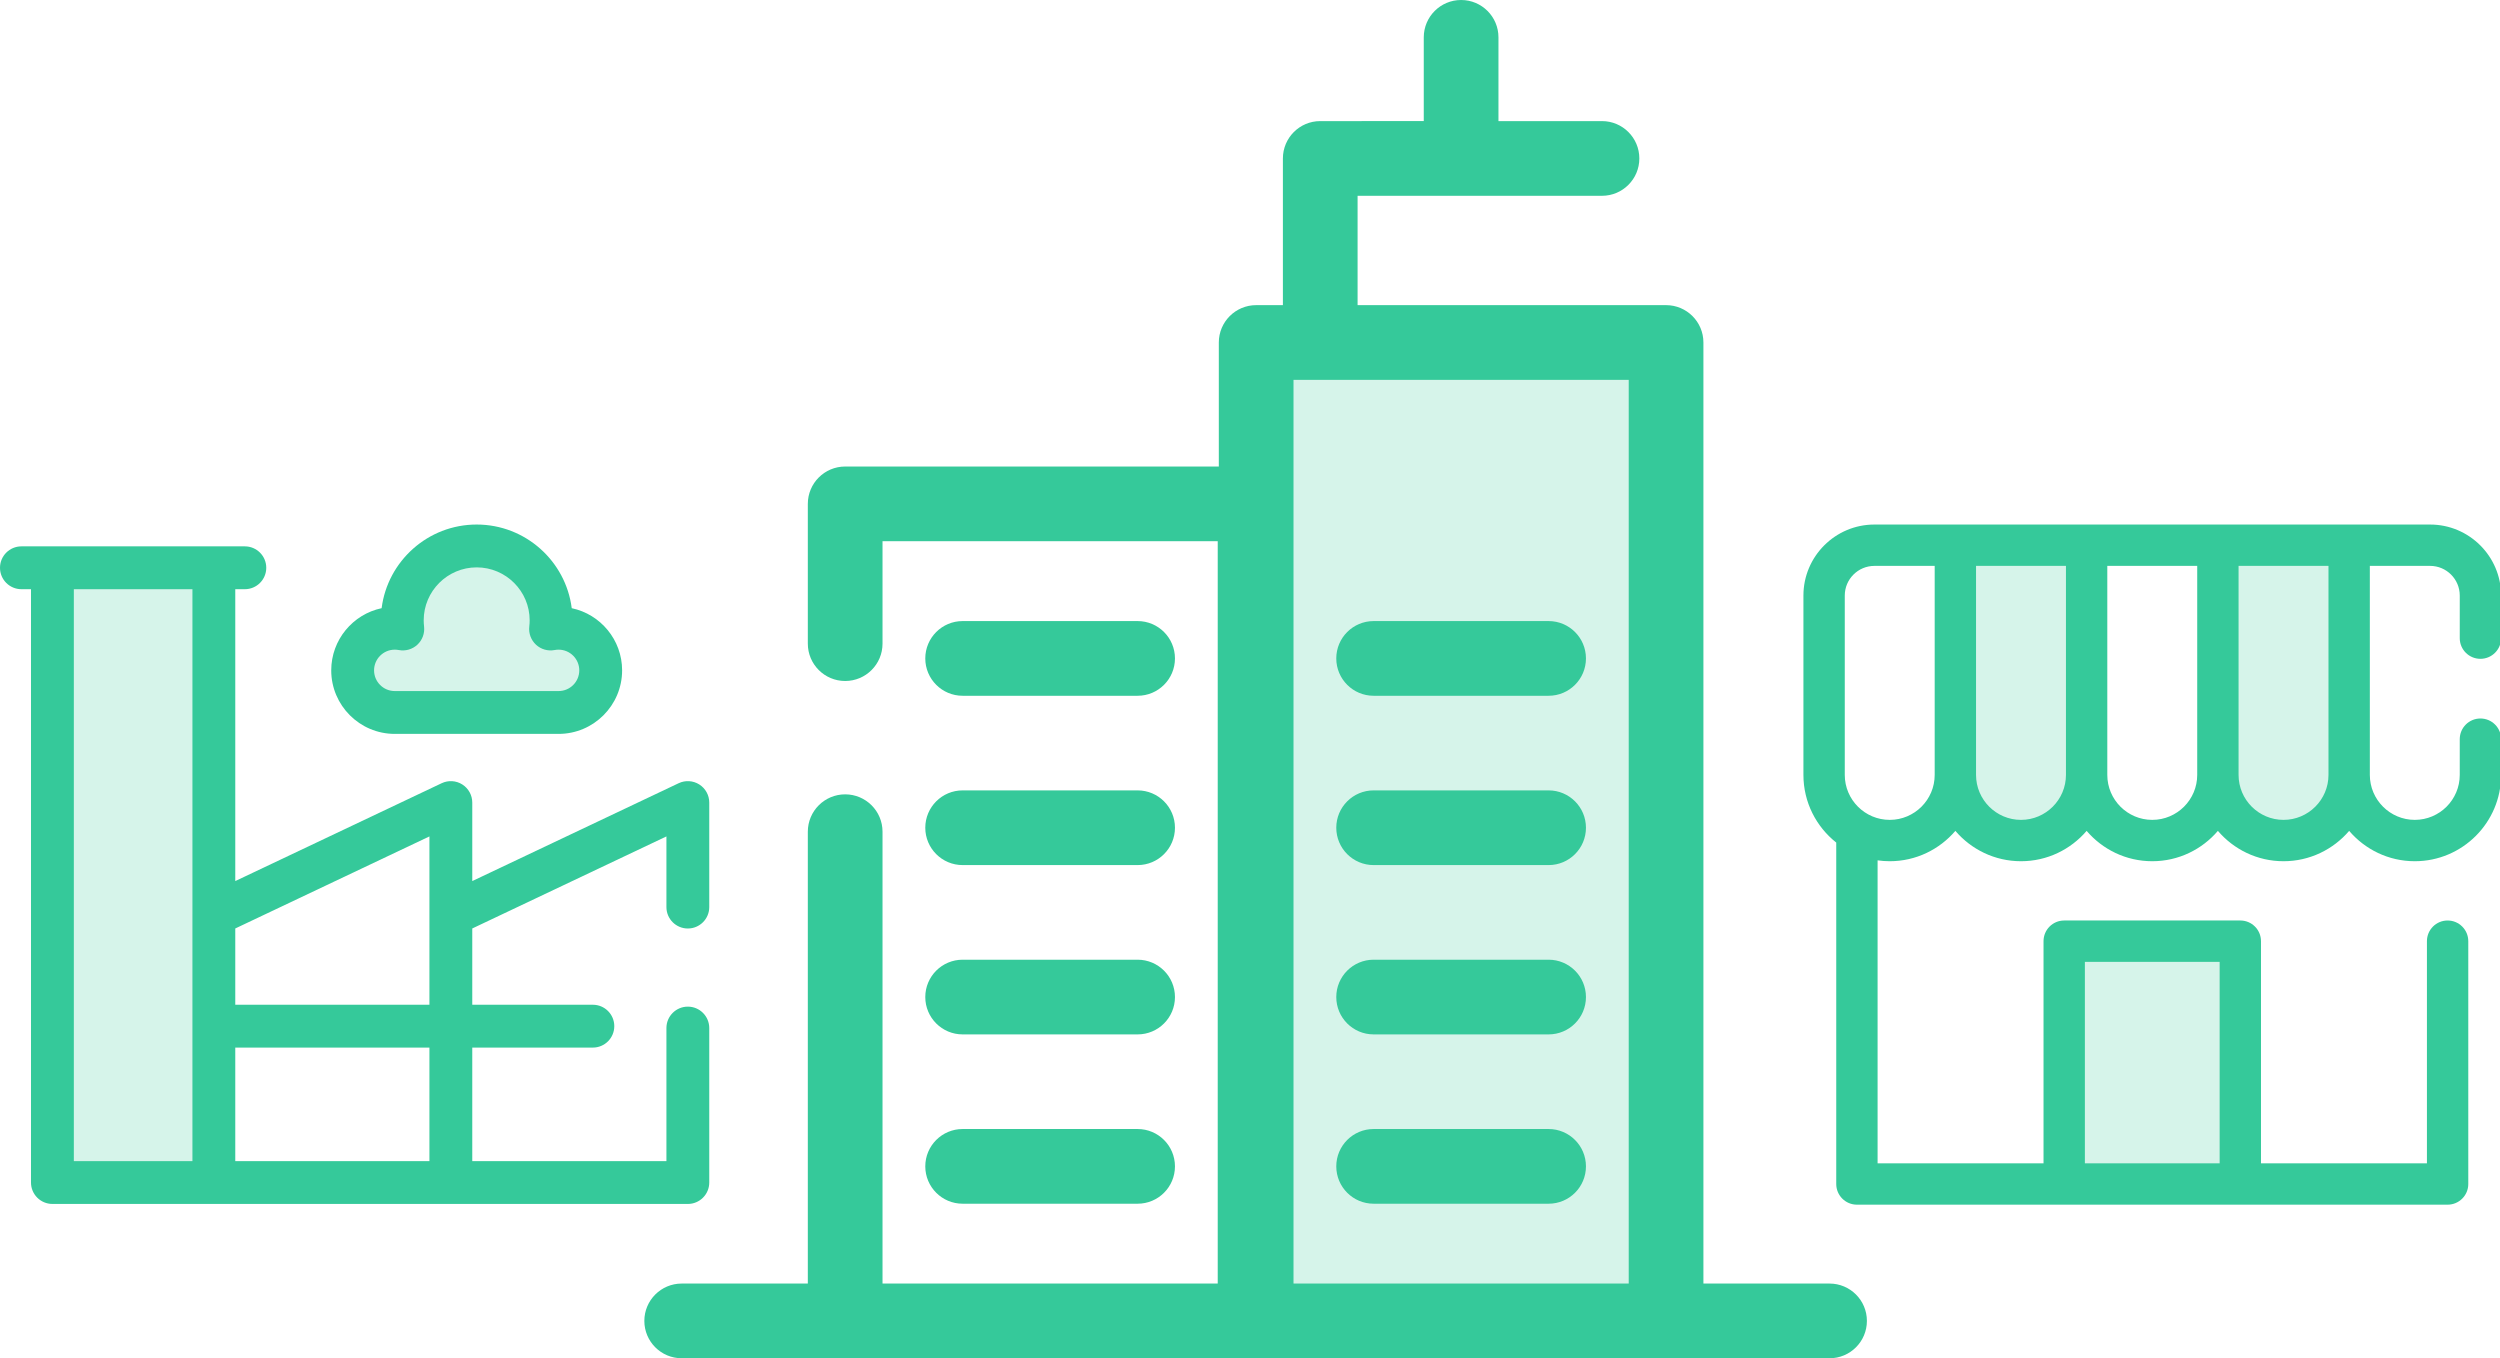
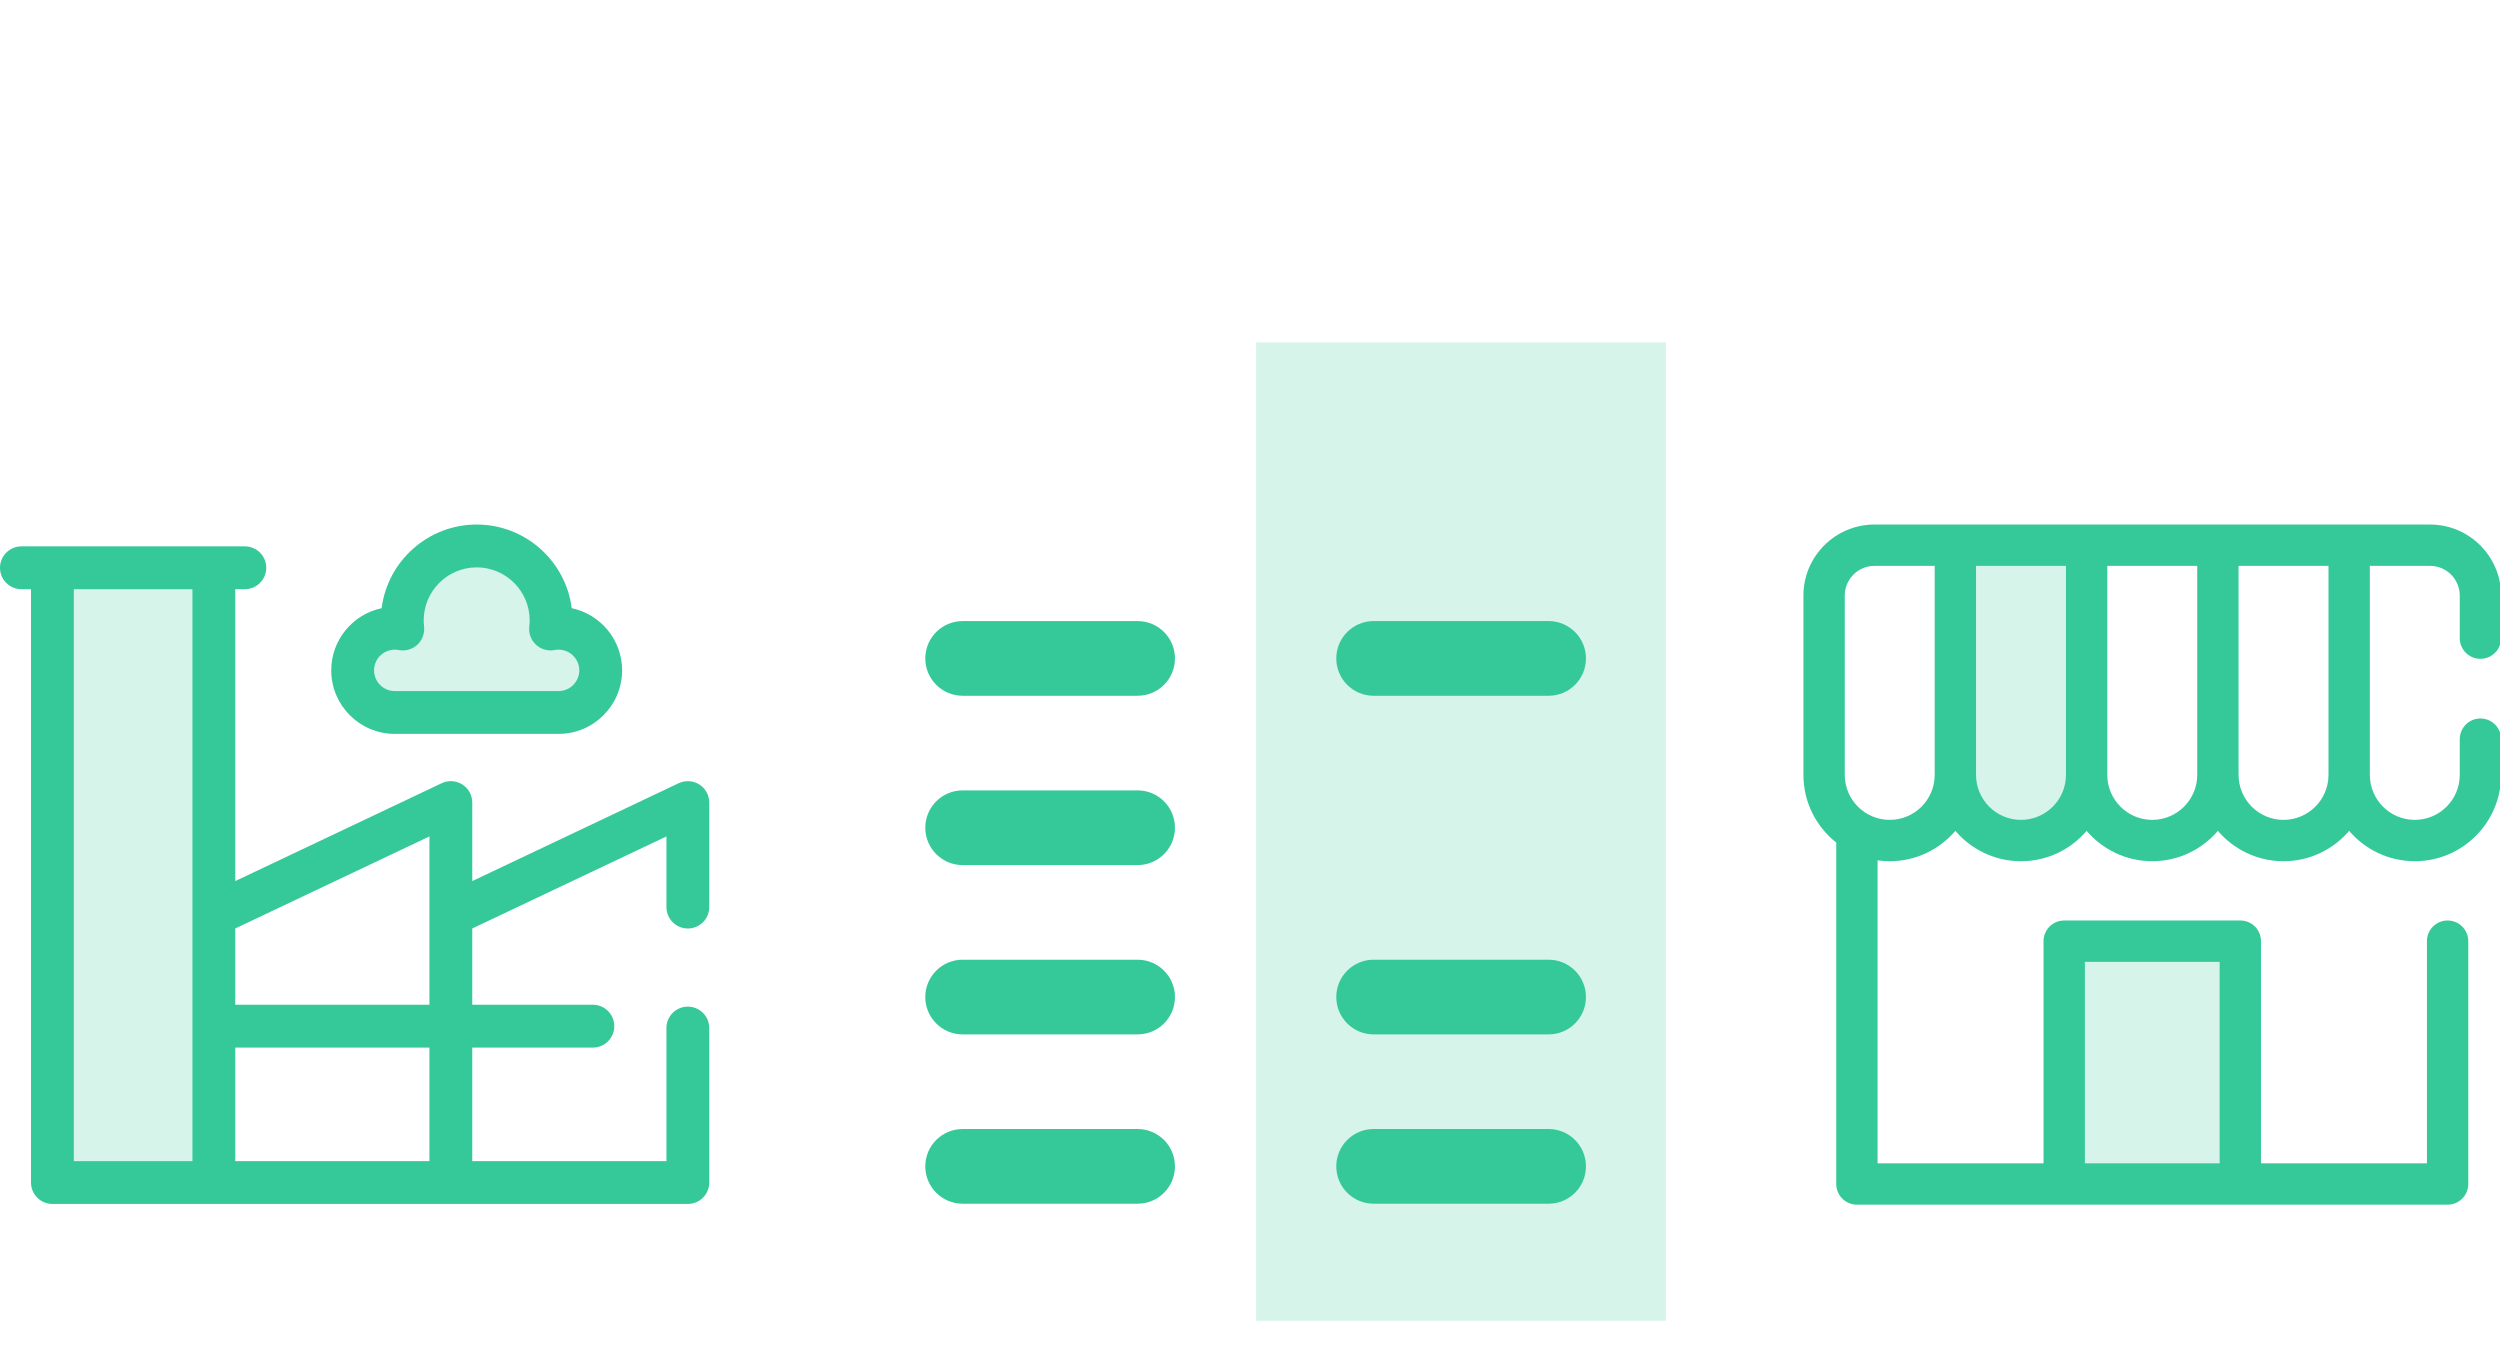
<svg xmlns="http://www.w3.org/2000/svg" xmlns:ns1="http://sodipodi.sourceforge.net/DTD/sodipodi-0.dtd" xmlns:ns2="http://www.inkscape.org/namespaces/inkscape" version="1.1" id="Layer_1" viewBox="0 0 552.237 300" xml:space="preserve" ns1:docname="big_city.svg" width="552.237" height="300" ns2:version="1.4.2 (f4327f4, 2025-05-13)">
  <defs id="defs9" />
  <ns1:namedview id="namedview9" pagecolor="#505050" bordercolor="#ffffff" borderopacity="1" ns2:showpageshadow="0" ns2:pageopacity="0" ns2:pagecheckerboard="1" ns2:deskcolor="#505050" ns2:zoom="1.1396484" ns2:cx="422.05998" ns2:cy="207.52014" ns2:window-width="2560" ns2:window-height="1369" ns2:window-x="1432" ns2:window-y="688" ns2:window-maximized="1" ns2:current-layer="Layer_1" showguides="true" />
  <g id="g11" transform="matrix(0.306,0,0,0.306,0,112.571)" style="display:inline">
    <g id="g1" style="display:inline">
      <rect x="37.835" y="41.996" style="fill:#35c99a;fill-opacity:0.2" width="116.539" height="443.767" id="rect1" />
      <path style="fill:#35c99a;fill-opacity:0.2" d="m 403.223,85.632 c -1.979,0 -3.912,0.195 -5.786,0.557 0.238,-2.05 0.373,-4.132 0.373,-6.245 0,-29.663 -24.047,-53.708 -53.71,-53.708 -29.663,0 -53.71,24.047 -53.71,53.708 0,2.114 0.136,4.195 0.373,6.245 -1.874,-0.362 -3.807,-0.557 -5.786,-0.557 -16.794,0 -30.407,13.613 -30.407,30.407 0,16.794 13.613,30.407 30.407,30.407 h 118.244 c 16.794,0 30.407,-13.613 30.407,-30.407 0,-16.794 -13.611,-30.407 -30.405,-30.407 z" id="path1-2" />
    </g>
    <g id="g3" style="display:inline">
      <path style="fill:#35c99a;fill-opacity:1" d="m 496.538,302.388 c 8.538,0 15.462,-6.922 15.462,-15.462 v -75.454 c 0,-5.302 -2.717,-10.233 -7.196,-13.067 -4.479,-2.834 -10.098,-3.176 -14.89,-0.903 L 340.92,268.146 v -56.674 c 0,-5.302 -2.717,-10.233 -7.196,-13.067 -4.478,-2.834 -10.098,-3.176 -14.89,-0.903 L 169.838,268.146 V 57.451 h 6.91 c 8.54,0 15.462,-6.922 15.462,-15.462 0,-8.54 -6.922,-15.462 -15.462,-15.462 H 154.374 37.835 15.462 C 6.922,26.526 0,33.449 0,41.989 c 0,8.54 6.922,15.462 15.462,15.462 h 6.91 V 485.76 c 0,8.54 6.922,15.462 15.462,15.462 l 458.703,0.005 c 8.538,0 15.462,-6.922 15.462,-15.462 V 374.249 c 0,-8.54 -6.924,-15.462 -15.462,-15.462 -8.538,0 -15.462,6.922 -15.462,15.462 v 96.053 H 340.918 v -81.95 h 87.06 c 8.538,0 15.462,-6.922 15.462,-15.462 0,-8.54 -6.924,-15.462 -15.462,-15.462 h -87.06 v -55.06 l 140.158,-66.454 v 51.01 c 0,8.542 6.922,15.464 15.462,15.464 z m -357.627,-9.8 V 470.299 H 53.297 V 57.451 h 85.616 v 235.138 h -0.002 z M 309.993,470.304 H 169.836 v -81.95 h 140.158 v 81.95 z m 0,-177.716 v 64.841 H 169.836 v -55.06 l 140.158,-66.454 v 56.673 z" id="path2-45" />
      <path style="fill:#35c99a;fill-opacity:1" d="m 284.979,161.908 h 118.246 c 25.29,0 45.867,-20.577 45.867,-45.869 0,-22.038 -15.623,-40.496 -36.373,-44.881 -4.329,-34.009 -33.451,-60.385 -68.617,-60.385 -35.166,0 -64.286,26.376 -68.615,60.385 -20.752,4.384 -36.375,22.842 -36.375,44.881 -0.002,25.291 20.573,45.869 45.867,45.869 z m 0,-60.813 c 0.943,0 1.905,0.094 2.864,0.277 4.838,0.935 9.826,-0.496 13.438,-3.847 3.61,-3.351 5.41,-8.22 4.844,-13.112 -0.181,-1.574 -0.271,-3.035 -0.271,-4.469 0,-21.089 17.158,-38.246 38.246,-38.246 21.091,0 38.247,17.157 38.247,38.246 0,1.432 -0.09,2.895 -0.271,4.469 -0.566,4.894 1.234,9.763 4.844,13.112 3.612,3.351 8.602,4.781 13.438,3.847 0.957,-0.184 1.919,-0.277 2.864,-0.277 8.24,0 14.943,6.704 14.943,14.944 0,8.24 -6.703,14.944 -14.943,14.944 H 284.977 c -8.24,0 -14.944,-6.703 -14.944,-14.944 0,-8.241 6.706,-14.944 14.946,-14.944 z" id="path3-5" />
    </g>
  </g>
  <g id="g10" transform="matrix(0.301,0,0,0.301,398.367,113.931)" style="display:inline">
    <g id="g2" style="display:inline">
      <path style="fill:#35c99a;fill-opacity:0.2" d="m 159.669,238.344 v 0 c -26.601,0 -48.166,-21.564 -48.166,-48.166 V 21.609 h 96.331 v 168.57 c 0.001,26.6 -21.565,48.165 -48.165,48.165 z" id="path1-9" />
-       <path style="fill:#35c99a;fill-opacity:0.2" d="m 352.331,238.344 v 0 c -26.601,0 -48.166,-21.564 -48.166,-48.166 V 21.609 h 96.331 v 168.57 c 0,26.6 -21.564,48.165 -48.165,48.165 z" id="path2-4" />
      <rect x="191.378" y="312.192" style="fill:#35c99a;fill-opacity:0.2" width="129.249" height="178.209" id="rect2" />
    </g>
    <path style="display:inline;fill:#35c99a;fill-opacity:1;stroke-width:1;stroke-dasharray:none" d="m 496.828,104.985 c 8.379,0 15.172,-6.792 15.172,-15.172 V 58.537 C 512,29.809 488.628,6.438 459.901,6.438 H 400.497 304.165 207.834 111.502 52.099 C 23.372,6.437 0,29.809 0,58.537 V 190.18 c 0,20.106 9.428,38.04 24.084,49.651 v 250.563 c 0,8.379 6.792,15.172 15.172,15.172 h 152.122 129.244 152.124 c 8.379,0 15.172,-6.792 15.172,-15.172 V 312.189 c 0,-8.379 -6.792,-15.172 -15.172,-15.172 -8.379,0 -15.172,6.792 -15.172,15.172 V 475.221 H 335.794 V 312.189 c 0,-8.379 -6.792,-15.172 -15.172,-15.172 H 191.378 c -8.379,0 -15.172,6.792 -15.172,15.172 V 475.221 H 54.428 V 252.878 c 2.913,0.413 5.885,0.639 8.91,0.639 19.267,0 36.54,-8.659 48.166,-22.275 11.626,13.617 28.899,22.275 48.166,22.275 19.267,0 36.54,-8.659 48.166,-22.275 11.626,13.617 28.899,22.275 48.166,22.275 19.267,0 36.54,-8.659 48.166,-22.275 11.626,13.617 28.899,22.275 48.166,22.275 19.267,0 36.54,-8.659 48.166,-22.275 11.626,13.617 28.899,22.275 48.166,22.275 34.924,0 63.338,-28.414 63.338,-63.338 v -26.232 c 0,-8.379 -6.792,-15.172 -15.172,-15.172 -8.38,0 -15.172,6.792 -15.172,15.172 v 26.232 c 0,18.193 -14.8,32.994 -32.994,32.994 -18.194,0 -32.994,-14.8 -32.994,-32.994 V 36.78 h 44.232 c 11.996,0 21.755,9.76 21.755,21.755 v 31.277 c -0.003,8.381 6.79,15.173 15.169,15.173 z M 206.55,327.361 h 98.901 v 147.86 H 206.55 Z M 63.338,223.173 c -18.194,0 -32.994,-14.802 -32.994,-32.994 V 58.537 c 0,-11.996 9.76,-21.755 21.755,-21.755 H 96.331 V 190.18 c 0,18.191 -14.8,32.993 -32.993,32.993 z m 96.331,0 c -18.193,0 -32.994,-14.8 -32.994,-32.994 V 36.78 h 65.988 v 153.398 c 0,18.193 -14.802,32.995 -32.994,32.995 z m 96.33,0 c -18.193,0 -32.994,-14.8 -32.994,-32.994 V 36.78 h 65.987 v 153.398 c 10e-4,18.193 -14.799,32.995 -32.993,32.995 z m 96.332,0 c -18.193,0 -32.994,-14.8 -32.994,-32.994 V 36.78 h 65.988 v 153.398 c 0.001,18.193 -14.801,32.995 -32.994,32.995 z" id="path3-8" />
  </g>
  <g id="g12" transform="translate(142.331)">
    <g id="g4" style="display:inline" transform="matrix(0.586,0,0,0.586,-14.987,0)">
      <path style="fill:#35c99a;fill-opacity:1" d="m 211.517,262.273 h -65.959 c -7.776,0 -14.079,-6.303 -14.079,-14.079 0,-7.776 6.303,-14.079 14.079,-14.079 h 65.959 c 7.776,0 14.079,6.303 14.079,14.079 0,7.776 -6.303,14.079 -14.079,14.079 z" id="path1" />
      <path style="fill:#35c99a;fill-opacity:1" d="m 211.517,326.096 h -65.959 c -7.776,0 -14.079,-6.303 -14.079,-14.079 0,-7.776 6.303,-14.079 14.079,-14.079 h 65.959 c 7.776,0 14.079,6.303 14.079,14.079 0,7.776 -6.303,14.079 -14.079,14.079 z" id="path2" />
      <path style="fill:#35c99a;fill-opacity:1" d="m 211.517,389.92 h -65.959 c -7.776,0 -14.079,-6.303 -14.079,-14.079 0,-7.776 6.303,-14.079 14.079,-14.079 h 65.959 c 7.776,0 14.079,6.303 14.079,14.079 0,7.776 -6.303,14.079 -14.079,14.079 z" id="path3" />
      <path style="fill:#35c99a;fill-opacity:1" d="m 211.517,453.745 h -65.959 c -7.776,0 -14.079,-6.303 -14.079,-14.079 0,-7.776 6.303,-14.079 14.079,-14.079 h 65.959 c 7.776,0 14.079,6.303 14.079,14.079 0,7.776 -6.303,14.079 -14.079,14.079 z" id="path4" />
    </g>
    <rect x="135.134" y="75.646" style="display:inline;fill:#35c99a;fill-opacity:0.2;stroke-width:0.586" width="90.536" height="216.107" id="rect4" />
    <g id="g9" style="display:inline" transform="matrix(0.586,0,0,0.586,-14.987,0)">
      <path style="fill:#35c99a;fill-opacity:1" d="m 366.442,262.273 h -65.959 c -7.776,0 -14.079,-6.303 -14.079,-14.079 0,-7.776 6.303,-14.079 14.079,-14.079 h 65.959 c 7.776,0 14.079,6.303 14.079,14.079 0,7.776 -6.303,14.079 -14.079,14.079 z" id="path5" />
-       <path style="fill:#35c99a;fill-opacity:1" d="m 366.442,326.096 h -65.959 c -7.776,0 -14.079,-6.303 -14.079,-14.079 0,-7.776 6.303,-14.079 14.079,-14.079 h 65.959 c 7.776,0 14.079,6.303 14.079,14.079 0,7.776 -6.303,14.079 -14.079,14.079 z" id="path6" />
      <path style="fill:#35c99a;fill-opacity:1" d="m 366.442,389.92 h -65.959 c -7.776,0 -14.079,-6.303 -14.079,-14.079 0,-7.776 6.303,-14.079 14.079,-14.079 h 65.959 c 7.776,0 14.079,6.303 14.079,14.079 0,7.776 -6.303,14.079 -14.079,14.079 z" id="path7" />
      <path style="fill:#35c99a;fill-opacity:1" d="m 366.442,453.745 h -65.959 c -7.776,0 -14.079,-6.303 -14.079,-14.079 0,-7.776 6.303,-14.079 14.079,-14.079 h 65.959 c 7.776,0 14.079,6.303 14.079,14.079 0,7.776 -6.303,14.079 -14.079,14.079 z" id="path8" />
-       <path style="fill:#35c99a;fill-opacity:1" d="m 472.344,483.842 h -47.546 v -354.74 c 0,-7.776 -6.303,-14.079 -14.079,-14.079 H 386.564 294.436 V 73.807 h 92.128 c 7.776,0 14.079,-6.303 14.079,-14.079 0,-7.776 -6.303,-14.079 -14.079,-14.079 H 347.54 V 14.079 C 347.541,6.303 341.238,0 333.462,0 325.686,0 319.383,6.303 319.383,14.079 v 31.57 H 280.36 c -7.776,0 -14.079,6.303 -14.079,14.079 v 55.296 h -10.076 c -7.776,0 -14.079,6.303 -14.079,14.079 v 46.756 H 101.28 c -7.776,0 -14.079,6.303 -14.079,14.079 v 52.687 c 0,7.776 6.303,14.079 14.079,14.079 7.776,0 14.079,-6.303 14.079,-14.079 V 204.017 H 241.716 V 483.843 H 115.359 V 313.511 c 0,-7.776 -6.303,-14.079 -14.079,-14.079 -7.776,0 -14.079,6.303 -14.079,14.079 V 483.842 H 39.656 c -7.776,0 -14.079,6.303 -14.079,14.079 0,7.776 6.303,14.079 14.079,14.079 h 61.624 154.515 0.408 154.515 61.626 c 7.776,0 14.079,-6.303 14.079,-14.079 0,-7.776 -6.303,-14.079 -14.079,-14.079 z m -202.06,0 v -340.66 h 10.076 106.206 10.076 V 483.843 H 270.284 Z" id="path9" />
    </g>
  </g>
</svg>